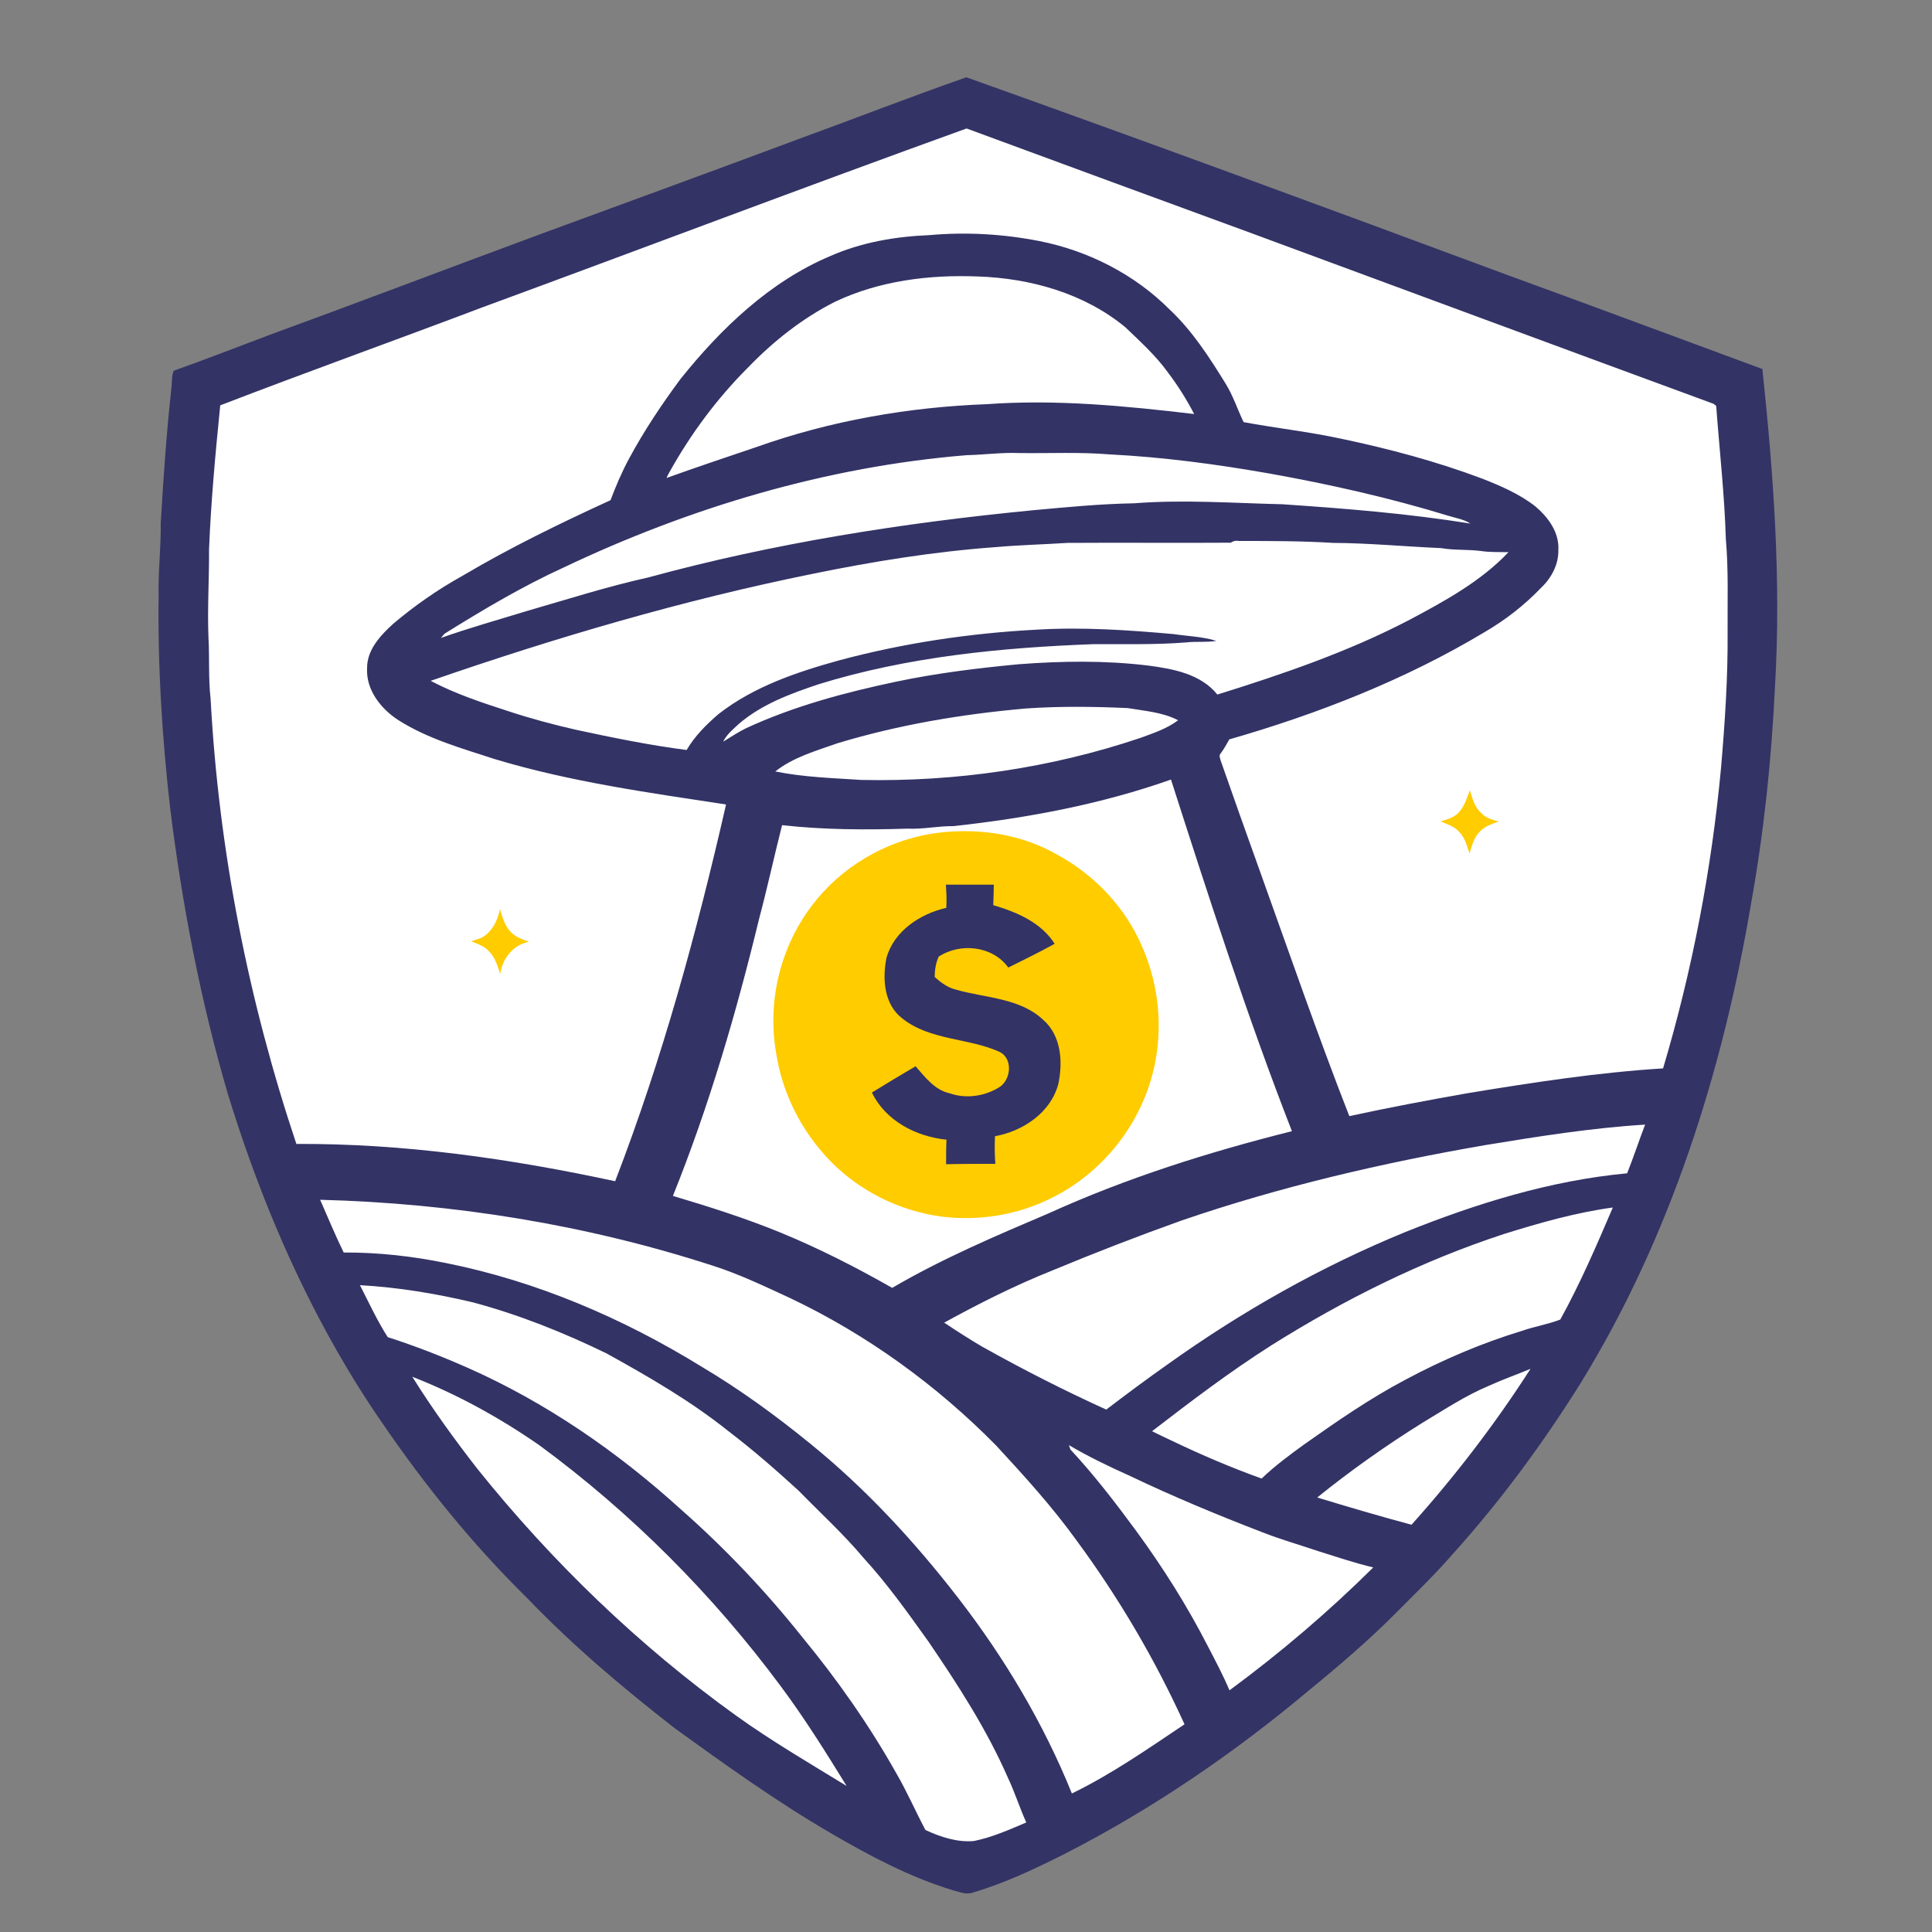
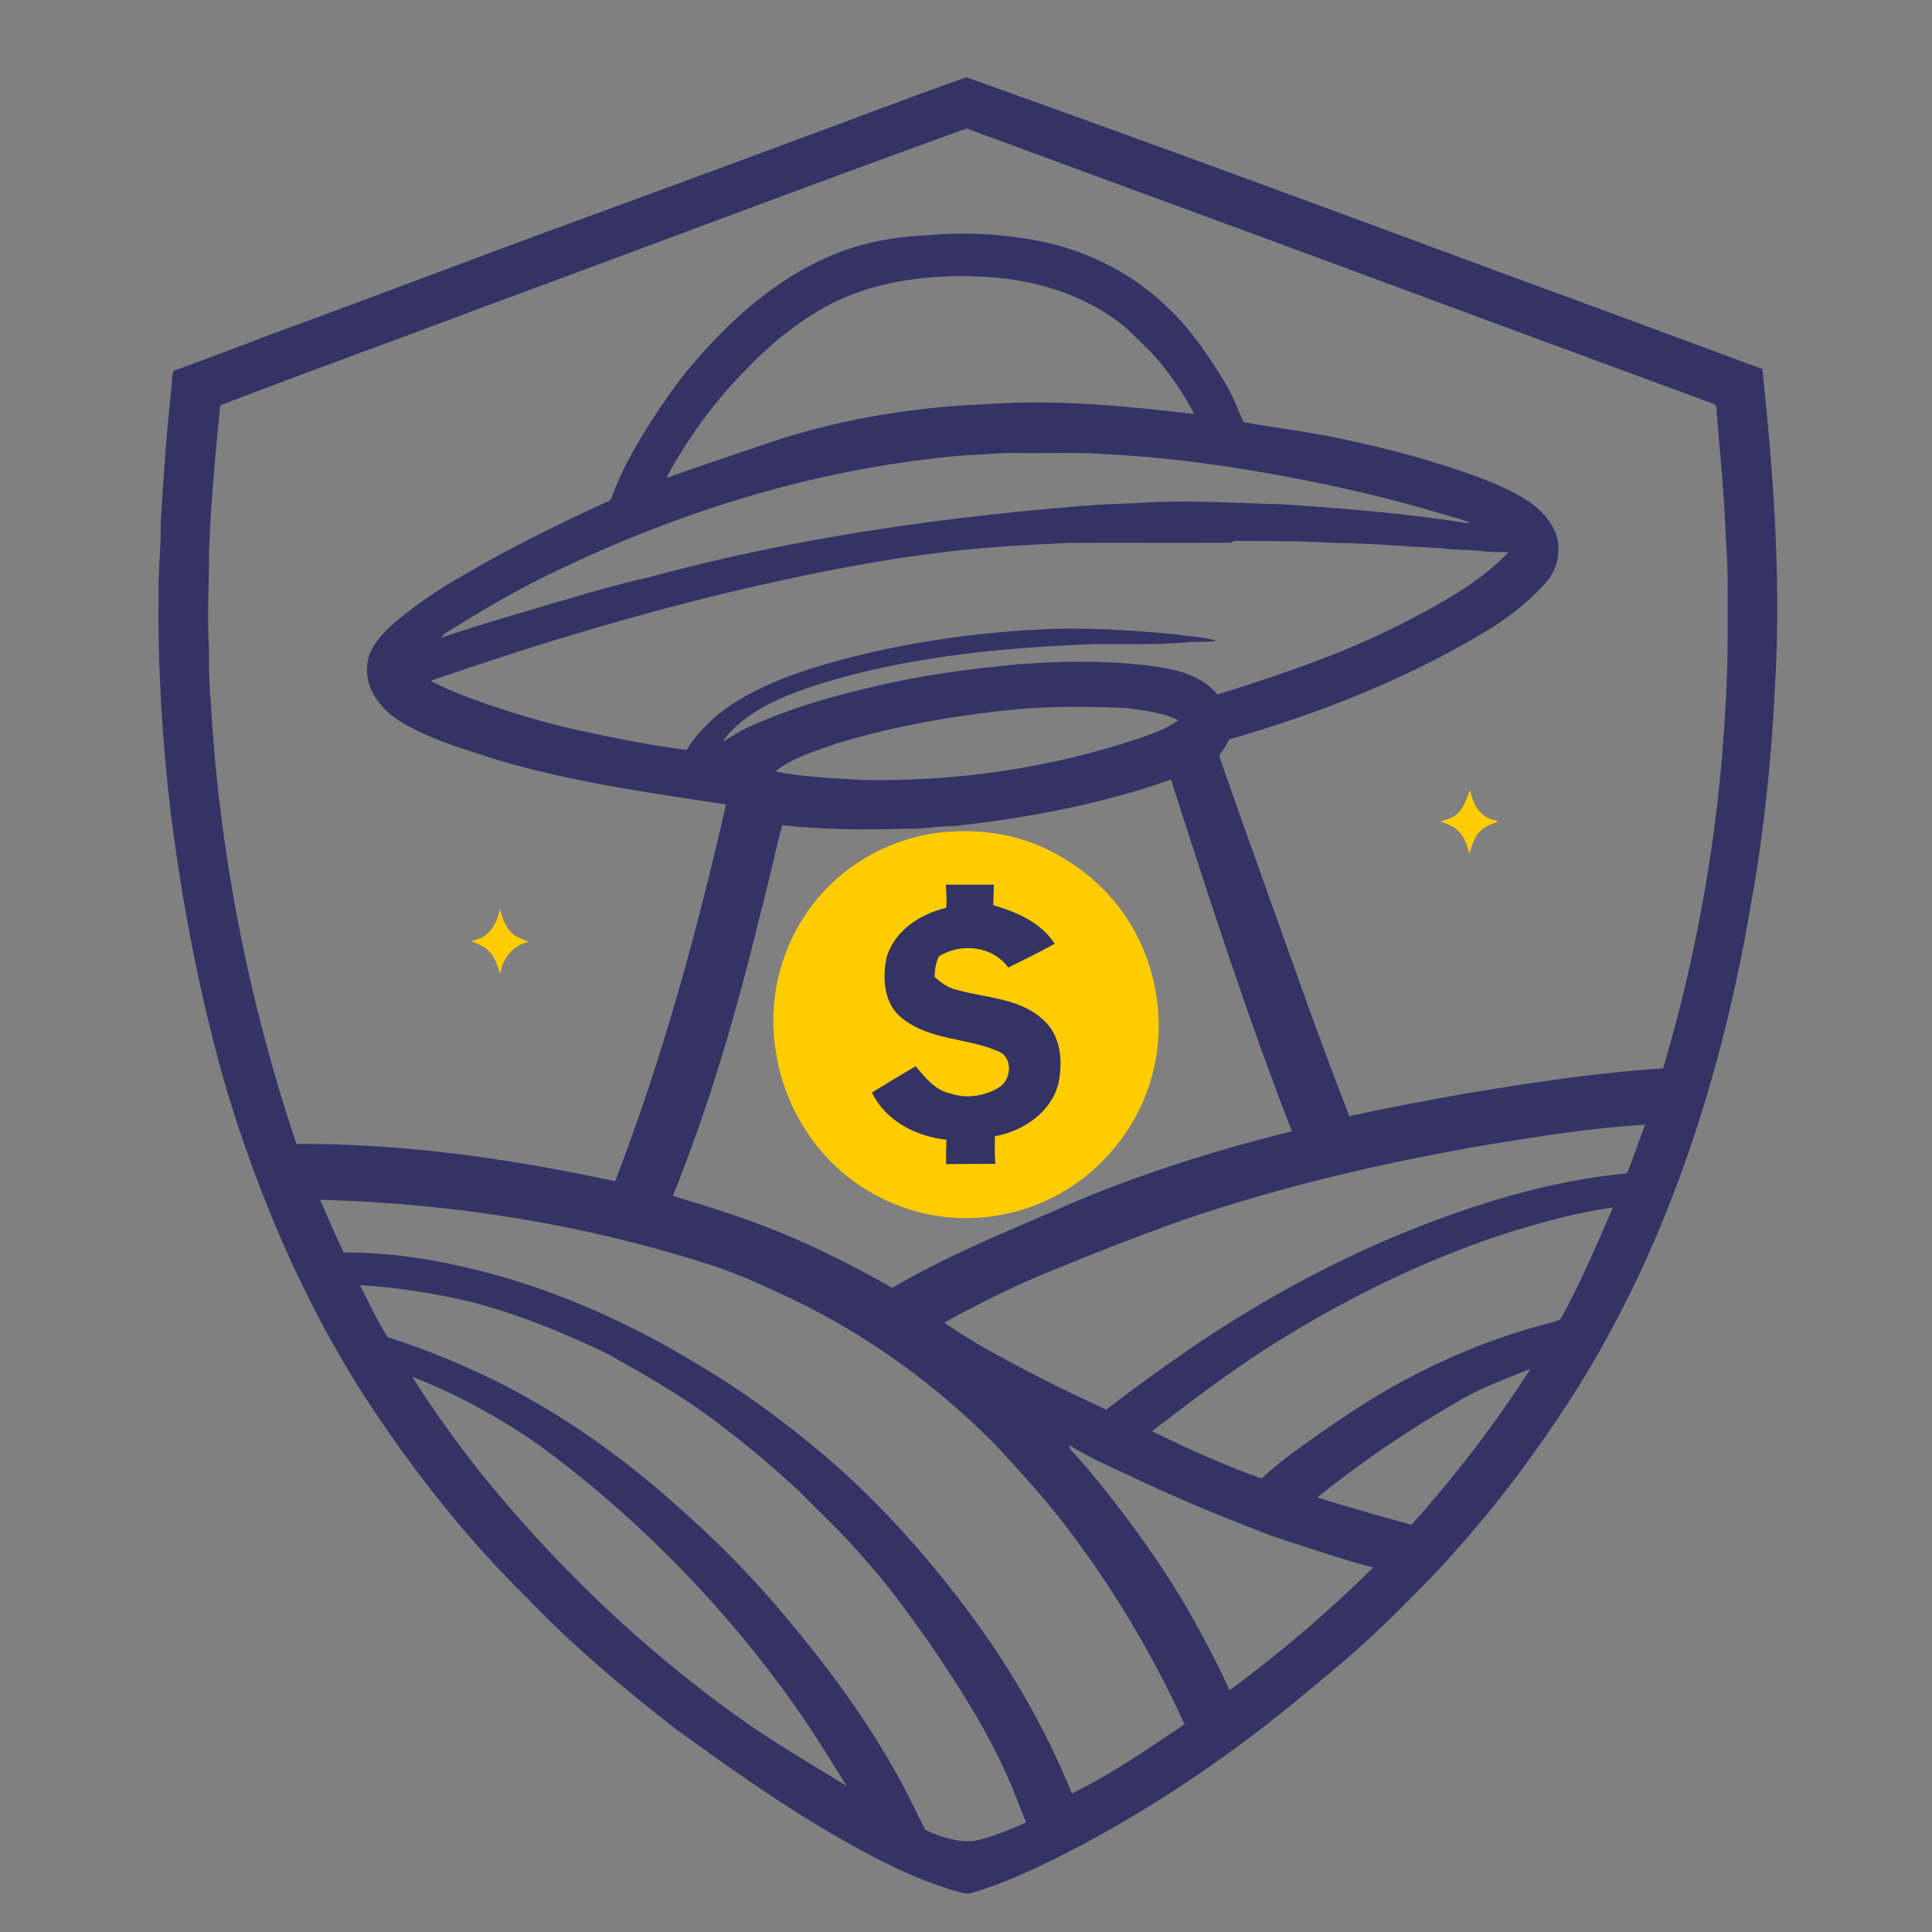
<svg xmlns="http://www.w3.org/2000/svg" xml:space="preserve" viewBox="0 0 1000 1000">
  <rect x="0" y="0" width="1000" height="1000" fill="#808080" stroke="none" />
  <style>.st0{fill:#fff}.st1{fill:#336}.st2{fill:#fc0}</style>
-   <path id="Layer_3" d="M101.4 205.9 500 50l402.2 150.2 5.6 148-13.6 139.2-31.6 104.7-54.2 120.5-102.7 122.3-92.6 70.1-107.6 63.2-116.1-58.7-103.9-83.6-62.6-71.2-57.2-98.8L118.4 521 95.8 373z" class="st0" />
  <g id="Layer_1">
    <g id="_x23_000000ff">
      <path d="M413 72.1c29.1-10.6 58-21.9 87.2-32.1 93.3 33.3 186.2 67.5 279.1 102 44.3 16.1 88.6 32.7 132.9 49 5.8 54.7 9.8 109.8 6.5 164.9-1.8 37.4-5.7 74.7-12.3 111.5-14.7 87-41.8 172.9-88.2 248.4-19.6 31.3-41.5 61.1-66.2 88.5-9.1 10.5-19.2 20.2-29 30.1-14 14.1-29.1 27.1-44.5 39.7-39.1 32.9-81.6 62-127.1 85.3-15.5 7.8-31.2 15.3-47.9 20.2-3.5 1.3-7.2-.5-10.6-1.3-22.2-6.8-42.7-17.7-62.6-29.3-28.2-16.4-54.7-35.4-81.1-54.5-26.7-20.8-52.6-42.6-76.1-67.1-28.1-27.6-53-58.3-75.2-90.8-8.5-12.3-16.4-24.9-23.8-37.9-23.8-41.8-42.1-86.6-56.2-132.6-14.1-48.1-23.6-97.7-29.8-147.6-4.2-36.6-6.5-73.4-6-110.4-.3-12.5 1.3-25 1.1-37.5 1.4-23.5 3-47.1 5.6-70.5.2-2.7.1-5.6 1.1-8.2 16.6-5.9 33-12.3 49.5-18.5 46.2-16.9 92.2-34.4 138.4-51.5 45.1-16.6 90.2-33 135.2-49.8M249.9 159c-45.2 17.1-90.7 33.4-135.9 50.8-2.5 24.8-4.8 49.7-5.8 74.6.1 15.1-.9 30.2-.3 45.4.6 10.6-.1 21.3 1.1 31.8 4.2 78.4 19.5 156.1 44.4 230.5 55.5-.3 110.7 7.6 165 19.3 24.4-63.3 42.3-128.9 57.4-195-40-6.1-80.5-11.7-119.4-23.4-17.2-5.6-34.8-10.5-50.1-20.2-9.1-5.8-16.9-15.7-16.3-26.9-.1-9.6 7-17.1 13.6-23.1 11-9.3 22.9-17.6 35.5-24.6 24.8-14.7 50.7-27.3 76.9-39.3 2.8-7.4 5.9-14.7 9.7-21.7 7.7-14.3 16.8-27.9 26.5-41 20.9-26.1 46.2-50.4 77.4-63.6 16.3-7.2 33.9-10.2 51.5-10.9 19-1.7 38.2-.6 57 3.1 25.2 5 49.2 17.2 67.4 35.5 11.7 11 20.5 24.7 28.9 38.3 3.9 6.3 6.1 13.3 9.3 19.9 16.8 3.1 33.9 5 50.6 8.6 24.7 5.2 49.1 11.7 72.8 20.6 9.7 3.8 19.4 8 27.6 14.4 6.6 5.6 12.4 13.4 11.9 22.5.2 7.5-3.6 14.6-8.9 19.6-8.6 9-18.5 16.7-29.3 23-41.2 24.7-86.2 42.3-132.1 55.5-1.4 2.5-2.8 5-4.5 7.3-1 1-.3 2.4 0 3.6 6.6 18.8 13.2 37.6 20 56.4 15.3 42.6 30.1 85.5 46.6 127.7 20.4-4.4 40.9-8.3 61.4-11.9 33.5-5.5 67.1-10.7 101-12.8 15.1-50.7 25.1-102.9 30-155.5 2-23.4 3.6-47 3.4-70.5-.1-15.9.5-31.9-.9-47.9-.7-23.1-3.3-46-5-69-.3-.2-1-.8-1.4-1.1-79.7-29.3-159.3-58.8-238.9-88.2-49.6-18.2-98.7-36.2-147.7-54.3-83.7 30.2-166.9 61.8-250.4 92.5m182.3-2.8c-16.9 8.5-32.1 20.6-45.2 34.2-15.9 15.9-29.4 34.1-40.4 53.8-.5.8-1.3 2.4-1.6 3.2 15.5-5.6 30.9-10.7 46.5-16 38.2-13.6 78.7-20.7 119.3-22.2 35.8-2.6 71.7.9 107.3 5.1-3.9-7.5-8.4-14.7-13.5-21.4-6.3-8.8-14.3-16-22.1-23.5-21.3-17.6-49.2-25.4-76.4-26.3-25.1-1-51 2.2-73.9 13.1m68.1 79.4c-72.4 5.9-143.3 27.1-208.7 58.2-21.4 9.8-41.6 21.8-61.5 34.2-.5.6-1.4 1.6-1.9 2.2 14.7-5.2 29.7-9.4 44.7-14 20.8-6 41.4-12.6 62.6-17.3 65.1-17.8 132.1-28.3 199.2-34.8 17.4-1.6 34.9-3.3 52.4-3.6 25.5-2 51-.1 76.6.5 32.6 2.2 65.1 4.8 97.4 10-3.4-2.2-7.4-2.8-11.3-4-30.4-9.3-61.4-16.3-92.7-21.9-27.3-4.8-54.9-8.5-82.7-9.9-15.6-1.3-31.2-.5-46.7-.7-9.2-.4-18.3.9-27.4 1.1m136.8 45.3c-28.2.2-56.3-.1-84.5.1-12.5.8-25 1.1-37.4 2.2-31.7 2.3-63.3 7.4-94.5 13.8-67.2 13.6-133.1 33-197.8 55.4 12.7 6.7 26.6 11.3 40.2 15.7 11.5 3.8 23.1 6.9 34.9 9.6 19 4.1 38.1 8 57.4 10.5 4.2-7.2 10.2-13.2 16.5-18.6 18.3-14.3 40.7-21.8 62.8-27.9 33.3-8.9 67.6-14 102.1-15.8 23.5-1.4 47.1.2 70.6 2.3 7.4 1.1 15 1.3 22.2 3.5-5.1.9-10.3.2-15.5.8-15.9 1.3-31.8.8-47.8.9-48.1 1.8-96.5 6.5-142.7 20.8-14.6 4.9-29.3 10.3-41.2 20.5-3 2.8-6.3 5.5-8.1 9.2 3.9-2.4 7.7-4.9 11.7-6.9 24.8-11.5 51.4-18.6 78-24.2 20.9-4.4 42.2-7 63.4-9 22.3-1.7 44.8-2 67 .7 12.8 1.7 27.1 4.3 35.7 15 34-10.6 67.9-22.2 99.5-38.7 18.2-9.7 36.8-19.8 51.2-35-4.8-.1-9.6.1-14.3-.6-6.8-.9-13.8-.3-20.6-1.5-18.6-.8-37.2-2.6-55.8-2.7-16.3-1-32.6-1-48.9-1-1.4-.3-2.9 0-4.1.9M433.5 384.7c-11 3.9-22.9 7.2-32.2 14.6 14.7 3 29.7 3.4 44.6 4.4 48.8 1 97.8-6.1 144.2-21.7 6.8-2.5 13.9-4.8 19.7-9.2-8.1-4.2-17.3-4.8-26.1-6.3-17.5-.8-35.1-1-52.6.2-33 2.9-65.9 8.4-97.6 18m60.1 42.9c-8.1-.1-15.9 1.7-24 1.3-21.6.7-43.3.6-64.8-1.8-4.1 16.1-7.6 32.4-11.9 48.5-11.8 48.7-25.9 96.9-44.6 143.4 18.8 5.6 37.4 11.5 55.5 18.9 20 8.2 39.2 18 58 28.7 25.8-15.1 53.3-26.8 80.8-38.5 40.5-18.4 83-31.8 126.1-42.6-23.3-59.8-43-121-62.6-182-36.2 12.8-74.3 19.9-112.5 24.1m275.2 165.1c-53.3 9.2-106.2 21.5-157.4 39.1-22.4 8-44.6 16.6-66.5 25.7-19.3 7.7-38 17.1-56.2 27.1 6.5 4.3 13.1 8.6 19.8 12.5 20.9 11.7 42.3 22.6 64.1 32.5 10.5-8 21.1-15.9 31.9-23.5 38.2-27.3 79.4-50.6 122.9-68.4 36.8-14.8 75.2-26.7 114.8-30.4 3.3-8.3 6.1-16.8 9.3-25.2-27.7 1.7-55.3 6.1-82.7 10.6M165.7 621c4 9.1 7.8 18.3 12.2 27.3 17.8-.1 35.7 1.9 53.2 5.5 46.8 9.4 91.3 28.5 131.9 53.5 19.7 11.7 38.3 25.2 56.1 39.7 28.8 23.3 54.1 50.7 76.7 79.9 24 31 44.3 65 59 101.4 20.6-10 39.3-23.1 58.3-35.8-15.2-33.5-34-65.5-55.9-95.2-12.6-17.5-27.1-33.4-41.6-49.1-30.8-31.3-67-57.5-106.6-76.3-13.2-6.1-26.3-12.4-40.1-16.8-65.7-21.3-134.4-32.3-203.2-34.1m612.8 17.7c-42.5 13.9-82.9 34-120.7 57.8-21.4 13.6-41.5 28.9-61.5 44.3 3.4 1.7 6.8 3.3 10.2 4.9 15.2 7.3 30.7 13.9 46.5 19.6 6.8-6.5 14.3-12.1 21.8-17.5 17.1-12.1 34.3-24 52.9-33.8 19.1-10.2 39.2-18.8 59.9-25.1 6.6-2.3 13.5-3.4 20-5.9 10.3-18.6 18.8-38.4 27.2-58-19.1 2.6-37.7 7.9-56.3 13.7m-592.2 26.5c4.7 9.1 8.9 18.4 14.4 26.9 14 4.5 27.6 9.8 41 15.7 40.8 18 78 43.7 111 73.7 22.7 20 43.7 42.2 62.5 65.8 18.2 22.1 34.7 45.6 48.7 70.5 5.6 9.6 10 19.8 15.1 29.4 7.7 3.6 16.5 6.5 25.1 5.7 9.4-1.9 18.2-5.8 27.1-9.6-3.4-7.5-5.9-15.5-9.4-22.9-11-25.2-26-48.4-41.5-71.1-10.6-14.8-21.1-29.6-33.4-43-10.3-12.3-22.3-23.2-33.5-34.7-11.7-10.7-23.6-21.1-36.2-30.7-19.6-15.7-41.4-28.3-63.3-40.4-22.2-10.8-45.2-20-69.1-26.4-19.4-4.6-38.9-7.8-58.5-8.9m584.3 52.1c-12.2 5.1-23.1 12.4-34.3 19.1-18.9 11.8-37.2 24.7-54.5 38.7 16.1 4.9 32.4 9.7 48.8 14.1 22.6-25.2 43.3-52.2 61.6-80.7-7.2 3-14.6 5.6-21.6 8.8m-557.2-4.7c10.3 16.5 21.8 32.4 33.8 47.8 38.7 48.2 83.6 91.5 133.8 127.6 18.4 13.2 37.9 24.6 57.2 36.4-10.8-17.5-21.7-35-34-51.5-35.3-47.6-77.5-89.9-125.1-124.9-20.5-14.2-42.4-26.3-65.7-35.4M553.3 748c.1.6.6 1.6.7 2.2 12.2 13.1 23.2 27.4 33.8 41.8 14 19.1 26.7 39.2 37.5 60.3 3.9 7.5 7.8 14.9 11.1 22.6 26.3-19.4 51.2-40.6 74.4-63.6-9.7-2.3-19-5.5-28.4-8.4-9.7-3.3-19.6-6.1-29-9.8-23.1-8.9-46-18.4-68.4-29.1-10.9-4.9-21.6-10-31.7-16z" class="st1" />
      <path d="M755.5 420c2.7-3.2 3.9-7.3 5.3-11 1.3 4.2 2.4 8.8 5.8 11.7 2.3 2.7 5.8 3.6 9.1 4.5-3.5 1.3-7.3 2.5-9.8 5.3-3.1 3-4 7.3-5.3 11.3-1.3-4.2-2.5-8.6-5.8-11.7-2.4-2.6-6-3.5-9.2-5 3.6-.9 7.5-2.1 9.9-5.1zm-335.1 48.5c14.8-19.5 37-32.7 61.2-36.9 22.2-3.5 45.7-.6 65.5 10.7 19.4 10.5 35.3 27.3 44 47.5 9.6 21.8 11.4 47 4.4 69.8-7.9 26.1-27 48.7-51.7 60.7-17.4 8.7-37.4 11.8-56.5 9.4-21.7-2.9-42.2-13.1-57.5-28.7-14.8-15.2-24.9-34.9-28.1-56.1-4.7-27 2.4-55.1 18.7-76.4m-161.6 2.1c1.3 4.3 2.5 8.9 5.9 12.1 2.4 2.5 5.9 3.5 9.1 4.8-8.2 1.4-13.8 8.8-14.9 16.6-1.4-4.2-2.6-8.6-5.9-11.8-2.4-2.7-5.9-3.8-9.2-5.1 1.7-.6 3.3-1 5-1.6 5.8-2.9 8.7-9 10-15z" class="st2" />
      <path d="M489.6 457.9h24.8c0 3.6-.2 7-.3 10.6 12.2 3.6 24.7 8.9 31.8 20-8 4.4-15.9 8.3-24 12.3-8.1-11.2-24.7-13-36-5.7-1.5 3.2-2.1 6.8-2.1 10.6 3.1 2.8 6.7 5.5 10.9 6.5 15.1 4.4 33.1 4.2 45.3 15.7 9.3 8.1 10.2 21.8 7.8 33.1-3.9 14.9-18.3 24.5-32.8 27.1-.2 4.9-.2 9.4.2 14.3-8.4 0-17 0-25.5.2 0-4.2 0-8.4.2-12.7-15.7-1.6-31.5-9.7-38.6-24.4 7.3-4.5 14.9-9.1 22.6-13.6 5 5.7 9.9 12.3 17.7 14 8.3 2.9 17.7 1.6 25.2-2.9 6.7-3.7 7.8-15.6 0-18.8-15.9-7-35.4-5.7-49.7-17-9.6-7.3-10.4-20.5-8.3-31.3 3.9-14 17.4-22.9 31-26 .3-4.5 0-8.4-.2-12z" class="st1" />
    </g>
  </g>
</svg>